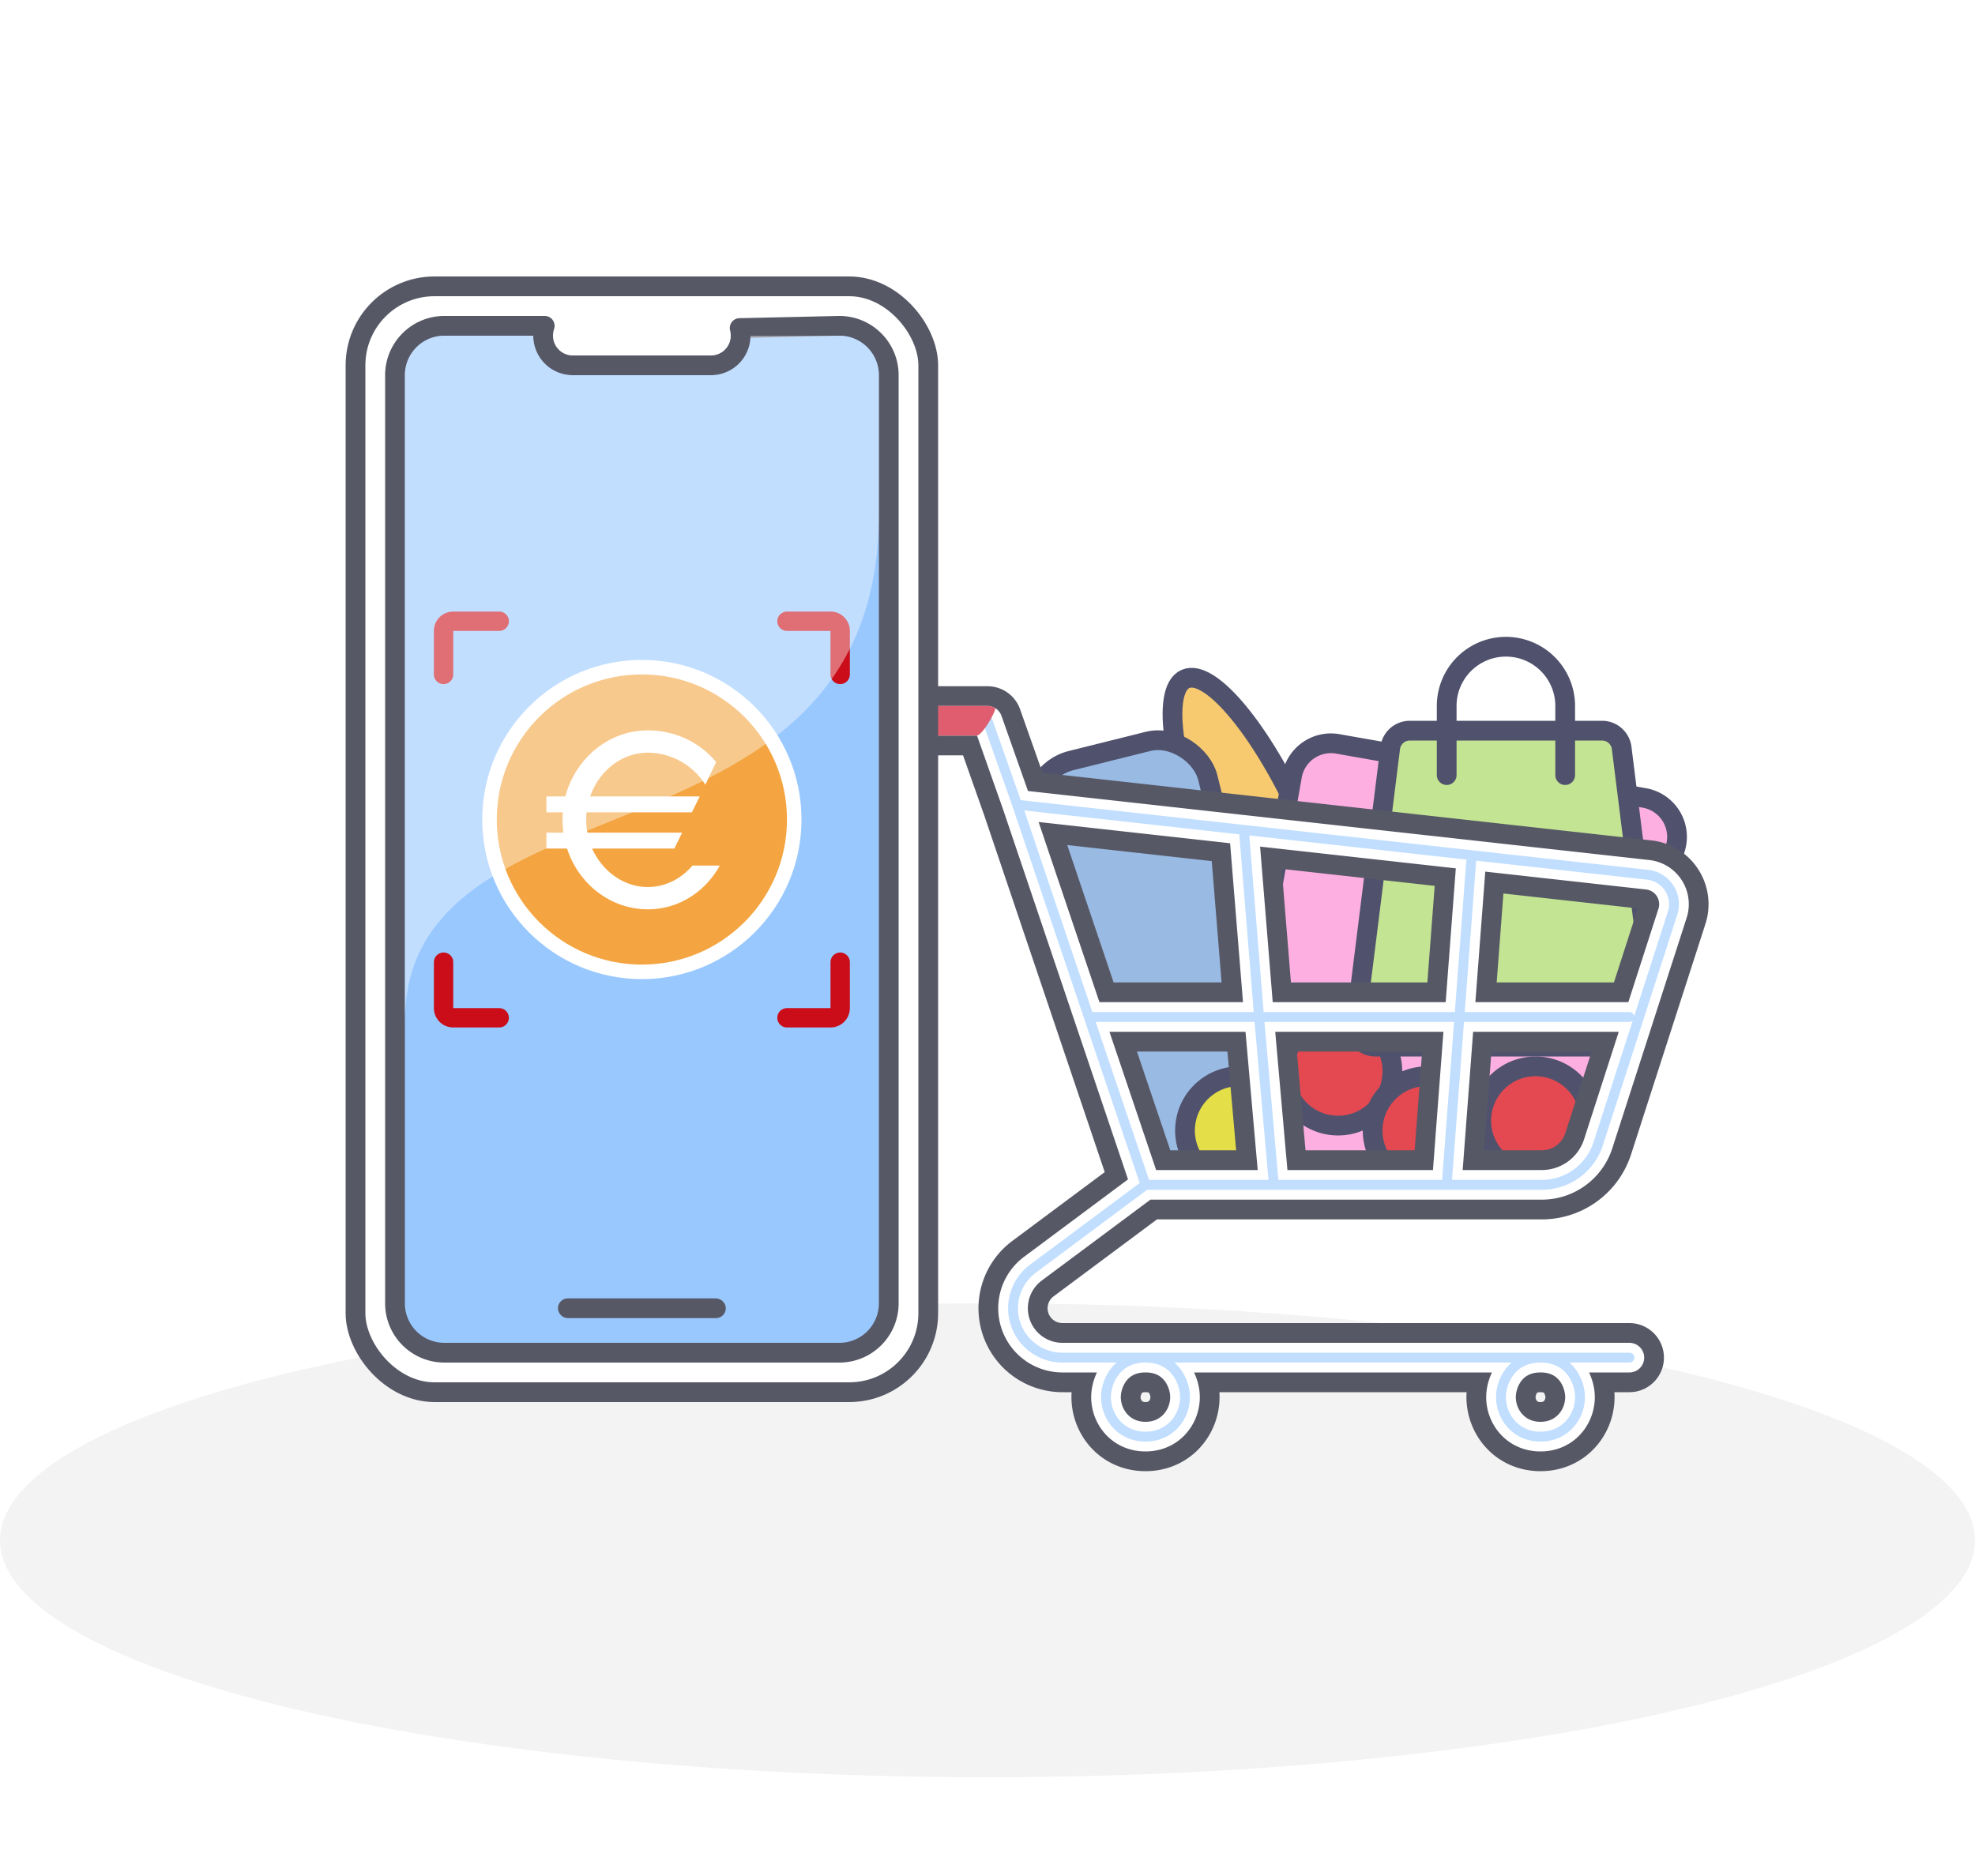
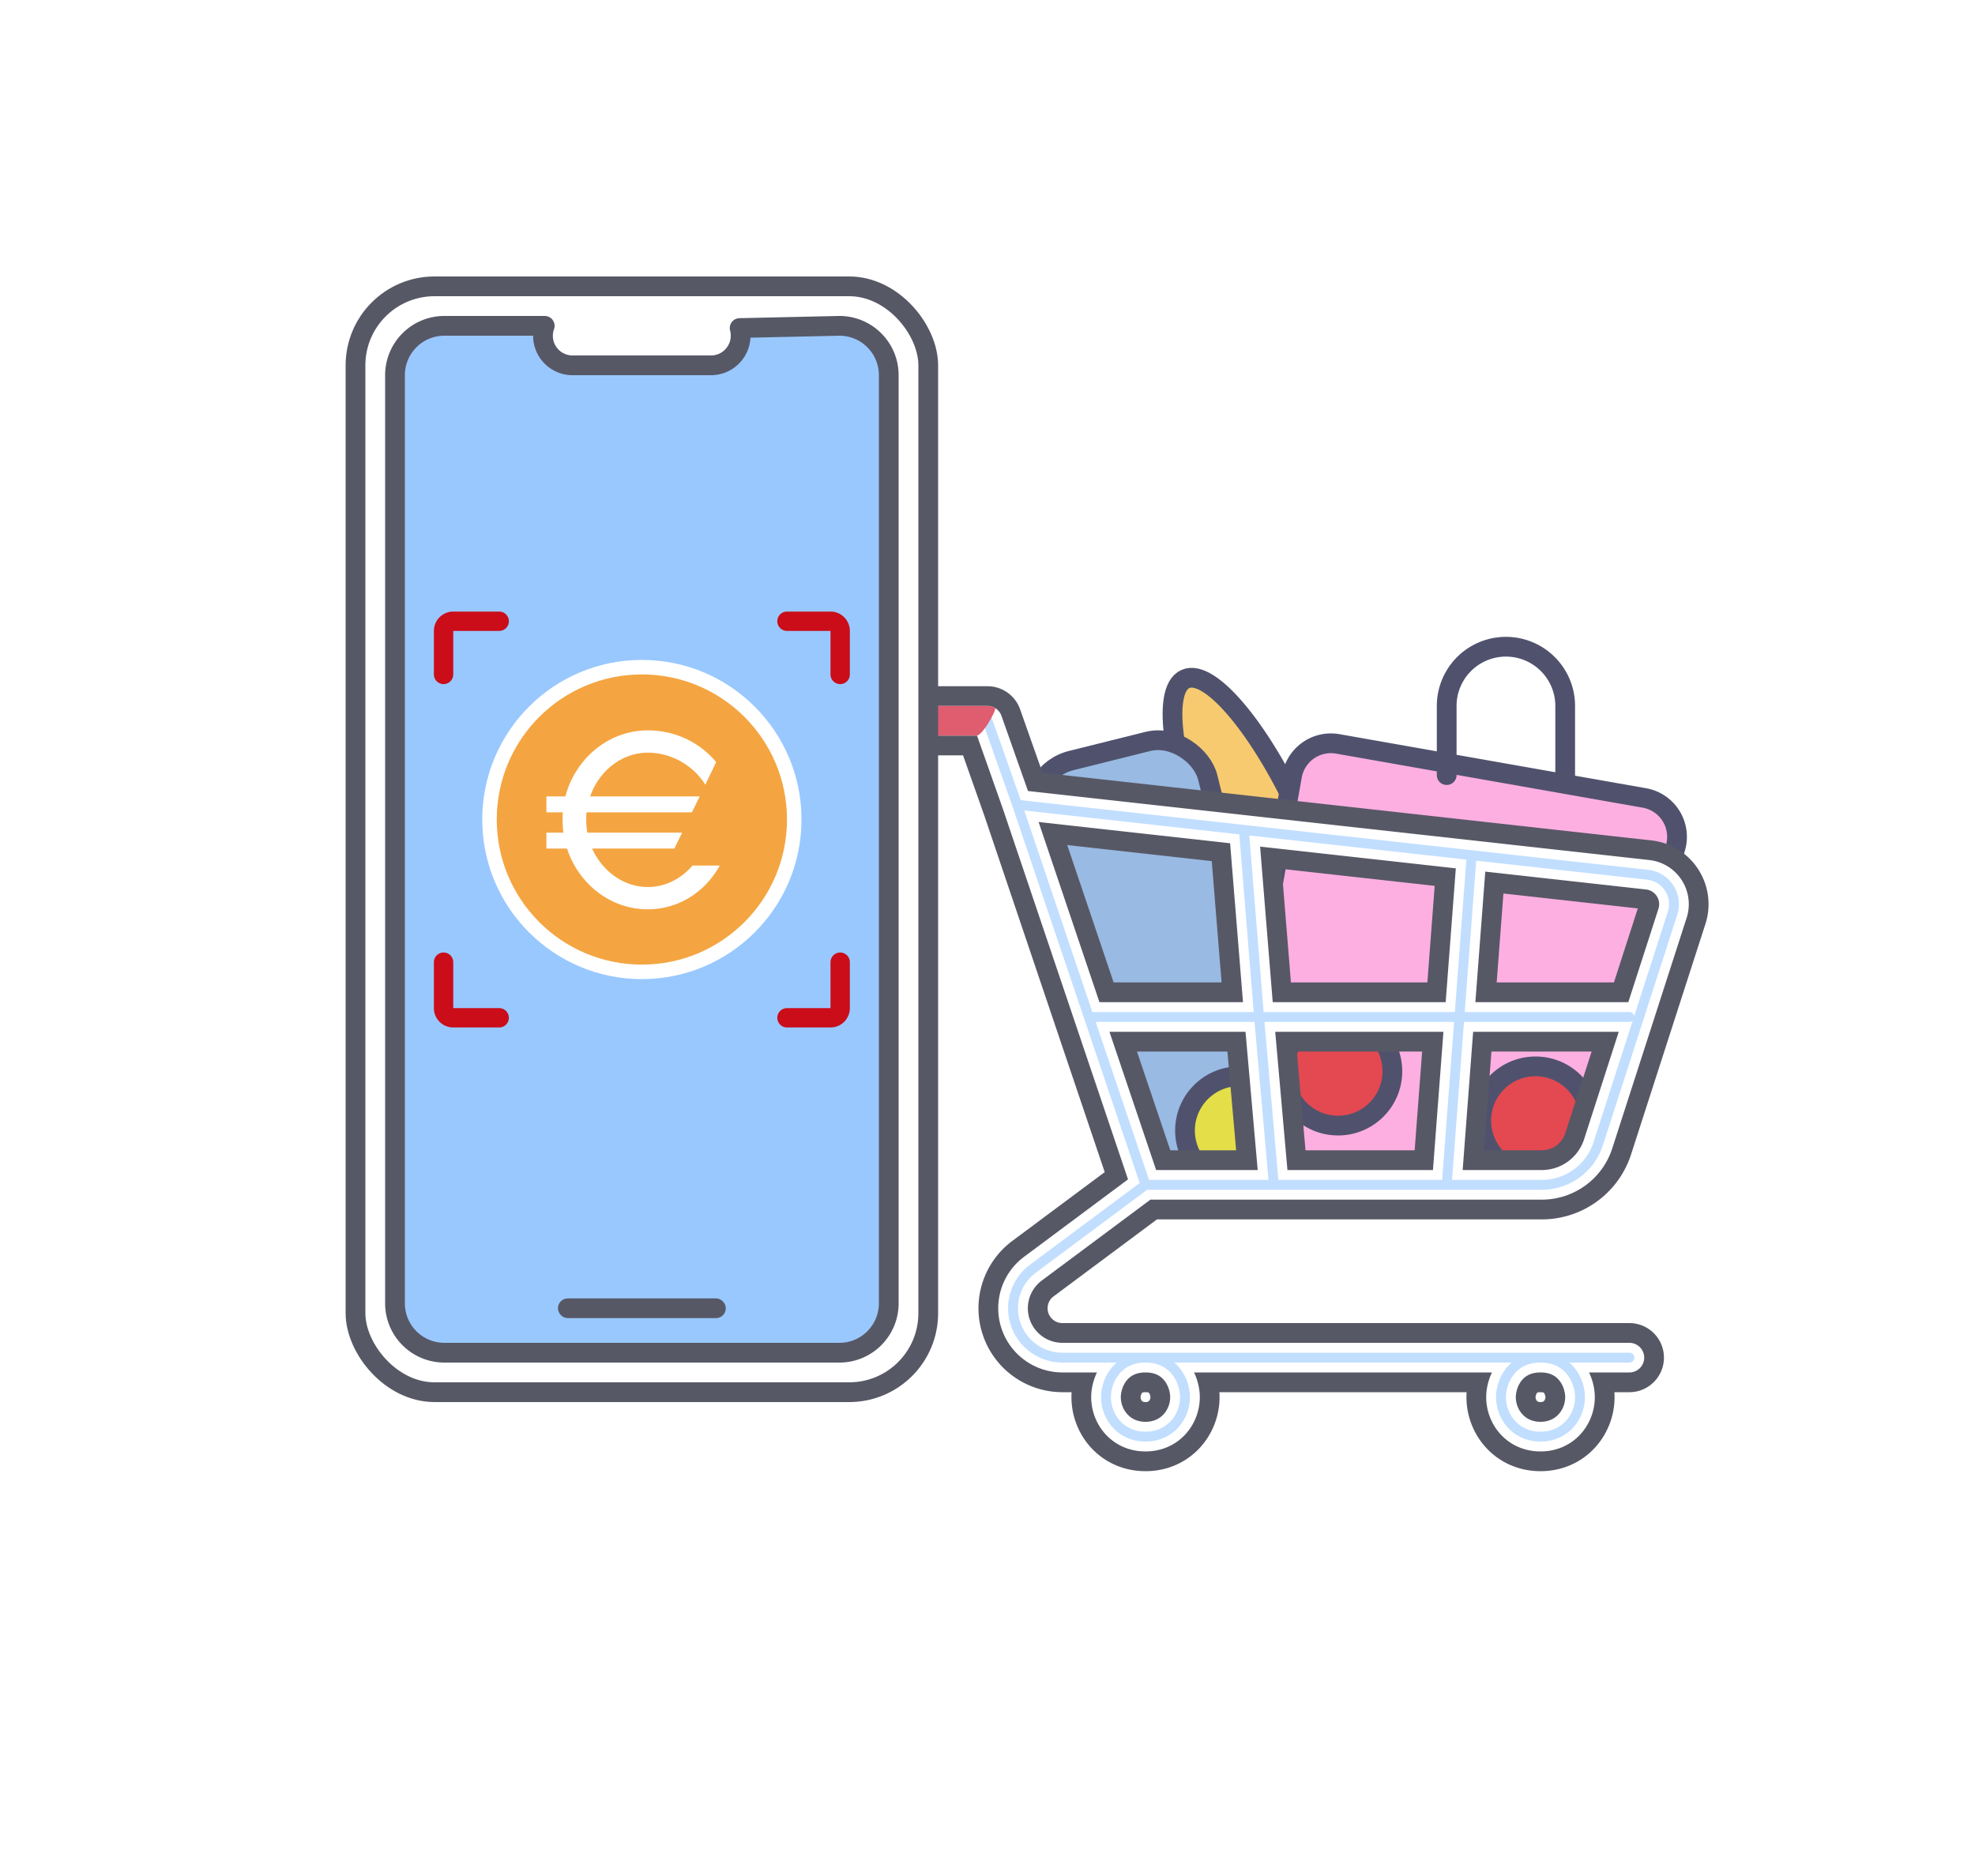
<svg xmlns="http://www.w3.org/2000/svg" xmlns:xlink="http://www.w3.org/1999/xlink" width="200" height="190" viewBox="0 0 200 190">
  <defs>
    <filter x="-37.1%" y="-19.8%" width="174.2%" height="139.7%" filterUnits="objectBoundingBox" id="rnh4wzjx1b">
      <feOffset dx="4" dy="4" in="SourceAlpha" result="shadowOffsetOuter1" />
      <feGaussianBlur stdDeviation="4" in="shadowOffsetOuter1" result="shadowBlurOuter1" />
      <feColorMatrix values="0 0 0 0 0 0 0 0 0 0 0 0 0 0 0 0 0 0 0.25 0" in="shadowBlurOuter1" result="shadowMatrixOuter1" />
      <feMerge>
        <feMergeNode in="shadowMatrixOuter1" />
        <feMergeNode in="SourceGraphic" />
      </feMerge>
    </filter>
    <path d="M7 13h15l3 8.5 63.848 7.094a3 3 0 0 1 2.524 3.903l-7.53 23.345A6 6 0 0 1 78.13 60H68.5L71 27l-2.5 33H51l-1.5-17h2-19H87 49.5L48 24.5 49.5 43 51 60H38L25 21.5 38 60l-11.4 8.49a5 5 0 0 0 2.986 9.01H38c3 0 4 2.5 4 4 0 2-1.5 4-4 4s-4-2-4-4c0-1.5 1-4 4-4h40c3 0 4 2.5 4 4 0 2-1.5 4-4 4s-4-2-4-4c0-1.5 1-4 4-4h9" id="wrbwc5g4ta" />
  </defs>
  <g fill="none" fill-rule="evenodd">
-     <ellipse cx="100" cy="136" rx="100" ry="24" transform="translate(0 20)" fill="#000" fill-opacity=".05" />
    <g transform="translate(78 60)">
      <ellipse stroke="#50526D" stroke-width="2" fill="#F7CA70" transform="rotate(-24 49.364 25.21)" cx="49.364" cy="25.21" rx="5" ry="18" />
      <rect stroke="#50526D" stroke-width="2" fill="#99BAE2" stroke-linejoin="round" transform="rotate(-14 39.56 36.922)" x="30.561" y="15.422" width="18" height="43" rx="5" />
      <path d="m57.47 15.341 31.05 5.475a4 4 0 0 1 3.143 5.066l-9.23 31.438a4 4 0 0 1-4.231 2.854l-27.844-2.756a4 4 0 0 1-3.545-4.675l6.023-34.157a4 4 0 0 1 4.634-3.245z" stroke="#50526D" stroke-width="2" fill="#FEAFE2" stroke-linejoin="round" />
      <circle stroke="#50526D" stroke-width="2" fill="#E4DF48" cx="47.5" cy="54.5" r="5.5" />
      <circle stroke="#50526D" stroke-width="2" fill="#E44851" cx="57.5" cy="48.5" r="5.5" />
-       <circle stroke="#50526D" stroke-width="2" fill="#E44851" cx="66.5" cy="54.5" r="5.5" />
      <circle stroke="#50526D" stroke-width="2" fill="#E44851" cx="77.5" cy="53.5" r="5.5" />
      <g stroke="#50526D" stroke-width="2">
-         <path d="M64.766 14h19.468a2 2 0 0 1 1.985 1.752l3.5 28A2 2 0 0 1 87.734 46H61.266a2 2 0 0 1-1.985-2.248l3.5-28A2 2 0 0 1 64.766 14z" fill="#C3E492" />
        <path d="M68.5 18.5v-7a6 6 0 1 1 12 0v7h0" stroke-linecap="round" stroke-linejoin="round" />
      </g>
      <g stroke-linecap="round" stroke-linejoin="round">
        <use stroke="#575866" stroke-width="7" xlink:href="#wrbwc5g4ta" />
        <use stroke="#FFF" stroke-width="3" xlink:href="#wrbwc5g4ta" />
        <use stroke="#C1DEFF" xlink:href="#wrbwc5g4ta" />
      </g>
      <path d="M22 11.5c.277 0 .537.075.76.207.214.126-1.26 2.793-1.86 2.793H7a1.5 1.5 0 0 1-.144-2.993L7 11.5h15z" fill="#E05C6F" fill-rule="nonzero" />
    </g>
    <g filter="url(#rnh4wzjx1b)" transform="translate(30 23)">
      <rect width="58" height="112" rx="8" transform="translate(2 2)" fill="#FFF" stroke="#575866" stroke-width="2" />
-       <path d="M21.162 6c-.393 1.21-.038 2.366.717 3.121A2.99 2.99 0 0 0 24 10h14a2.99 2.99 0 0 0 2.067-.826 3.01 3.01 0 0 0 .835-2.95L50.988 6a4.984 4.984 0 0 1 3.548 1.464A4.984 4.984 0 0 1 56 11v94c0 1.38-.56 2.63-1.464 3.536A4.984 4.984 0 0 1 51 110H11c-1.38 0-2.63-.56-3.536-1.464A4.984 4.984 0 0 1 6 105V11c0-1.38.56-2.63 1.464-3.536A4.984 4.984 0 0 1 11 6z" stroke="#575866" stroke-width="2" fill="#99C8FF" stroke-linejoin="round" />
+       <path d="M21.162 6A2.99 2.99 0 0 0 24 10h14a2.99 2.99 0 0 0 2.067-.826 3.01 3.01 0 0 0 .835-2.95L50.988 6a4.984 4.984 0 0 1 3.548 1.464A4.984 4.984 0 0 1 56 11v94c0 1.38-.56 2.63-1.464 3.536A4.984 4.984 0 0 1 51 110H11c-1.38 0-2.63-.56-3.536-1.464A4.984 4.984 0 0 1 6 105V11c0-1.38.56-2.63 1.464-3.536A4.984 4.984 0 0 1 11 6z" stroke="#575866" stroke-width="2" fill="#99C8FF" stroke-linejoin="round" />
      <g transform="translate(7 32)">
        <circle stroke="#FFF" stroke-width="1.469" fill="#F4A541" cx="24" cy="24" r="15.429" />
        <path d="M38.694 3.918h4.408a.98.98 0 0 1 .98.98v4.408m0 29.143v4.653a.98.98 0 0 1-.98.98h-4.408m-29.143 0H4.898a.98.98 0 0 1-.98-.98v-4.653m0-29.143V4.898a.98.98 0 0 1 .98-.98h4.653" stroke="#CA0D19" stroke-linecap="round" stroke-linejoin="round" stroke-width="1.959" />
        <path d="M24.606 33.094c3.133 0 5.815-1.778 7.283-4.432h-2.766c-1.13 1.327-2.738 2.174-4.517 2.174-2.484 0-4.63-1.637-5.645-3.896h8.327l.79-1.609h-9.597a6.538 6.538 0 0 1-.113-1.298c0-.254 0-.508.028-.762h10.67l.79-1.61H18.764c.875-2.54 3.161-4.431 5.843-4.431 2.428 0 4.658 1.355 5.815 3.246l1.101-2.286c-1.665-2.033-4.206-3.218-6.916-3.218-3.98 0-7.34 2.85-8.355 6.69h-1.92v1.609h1.666c-.029.254-.029.508-.029.762 0 .451.029.875.085 1.298h-1.722v1.61h2.089c1.157 3.556 4.375 6.153 8.186 6.153z" fill="#FFF" fill-rule="nonzero" />
      </g>
-       <path d="M11 7h9a4 4 0 0 0 4 4h14a4 4 0 0 0 4-4h9a4 4 0 0 1 4 4v14C55 62 7 50.5 7 76.5V11a4 4 0 0 1 4-4z" fill-opacity=".4" fill="#FFF" />
      <rect stroke="#575866" x="23" y="105" width="16" height="1" rx=".5" />
    </g>
  </g>
</svg>